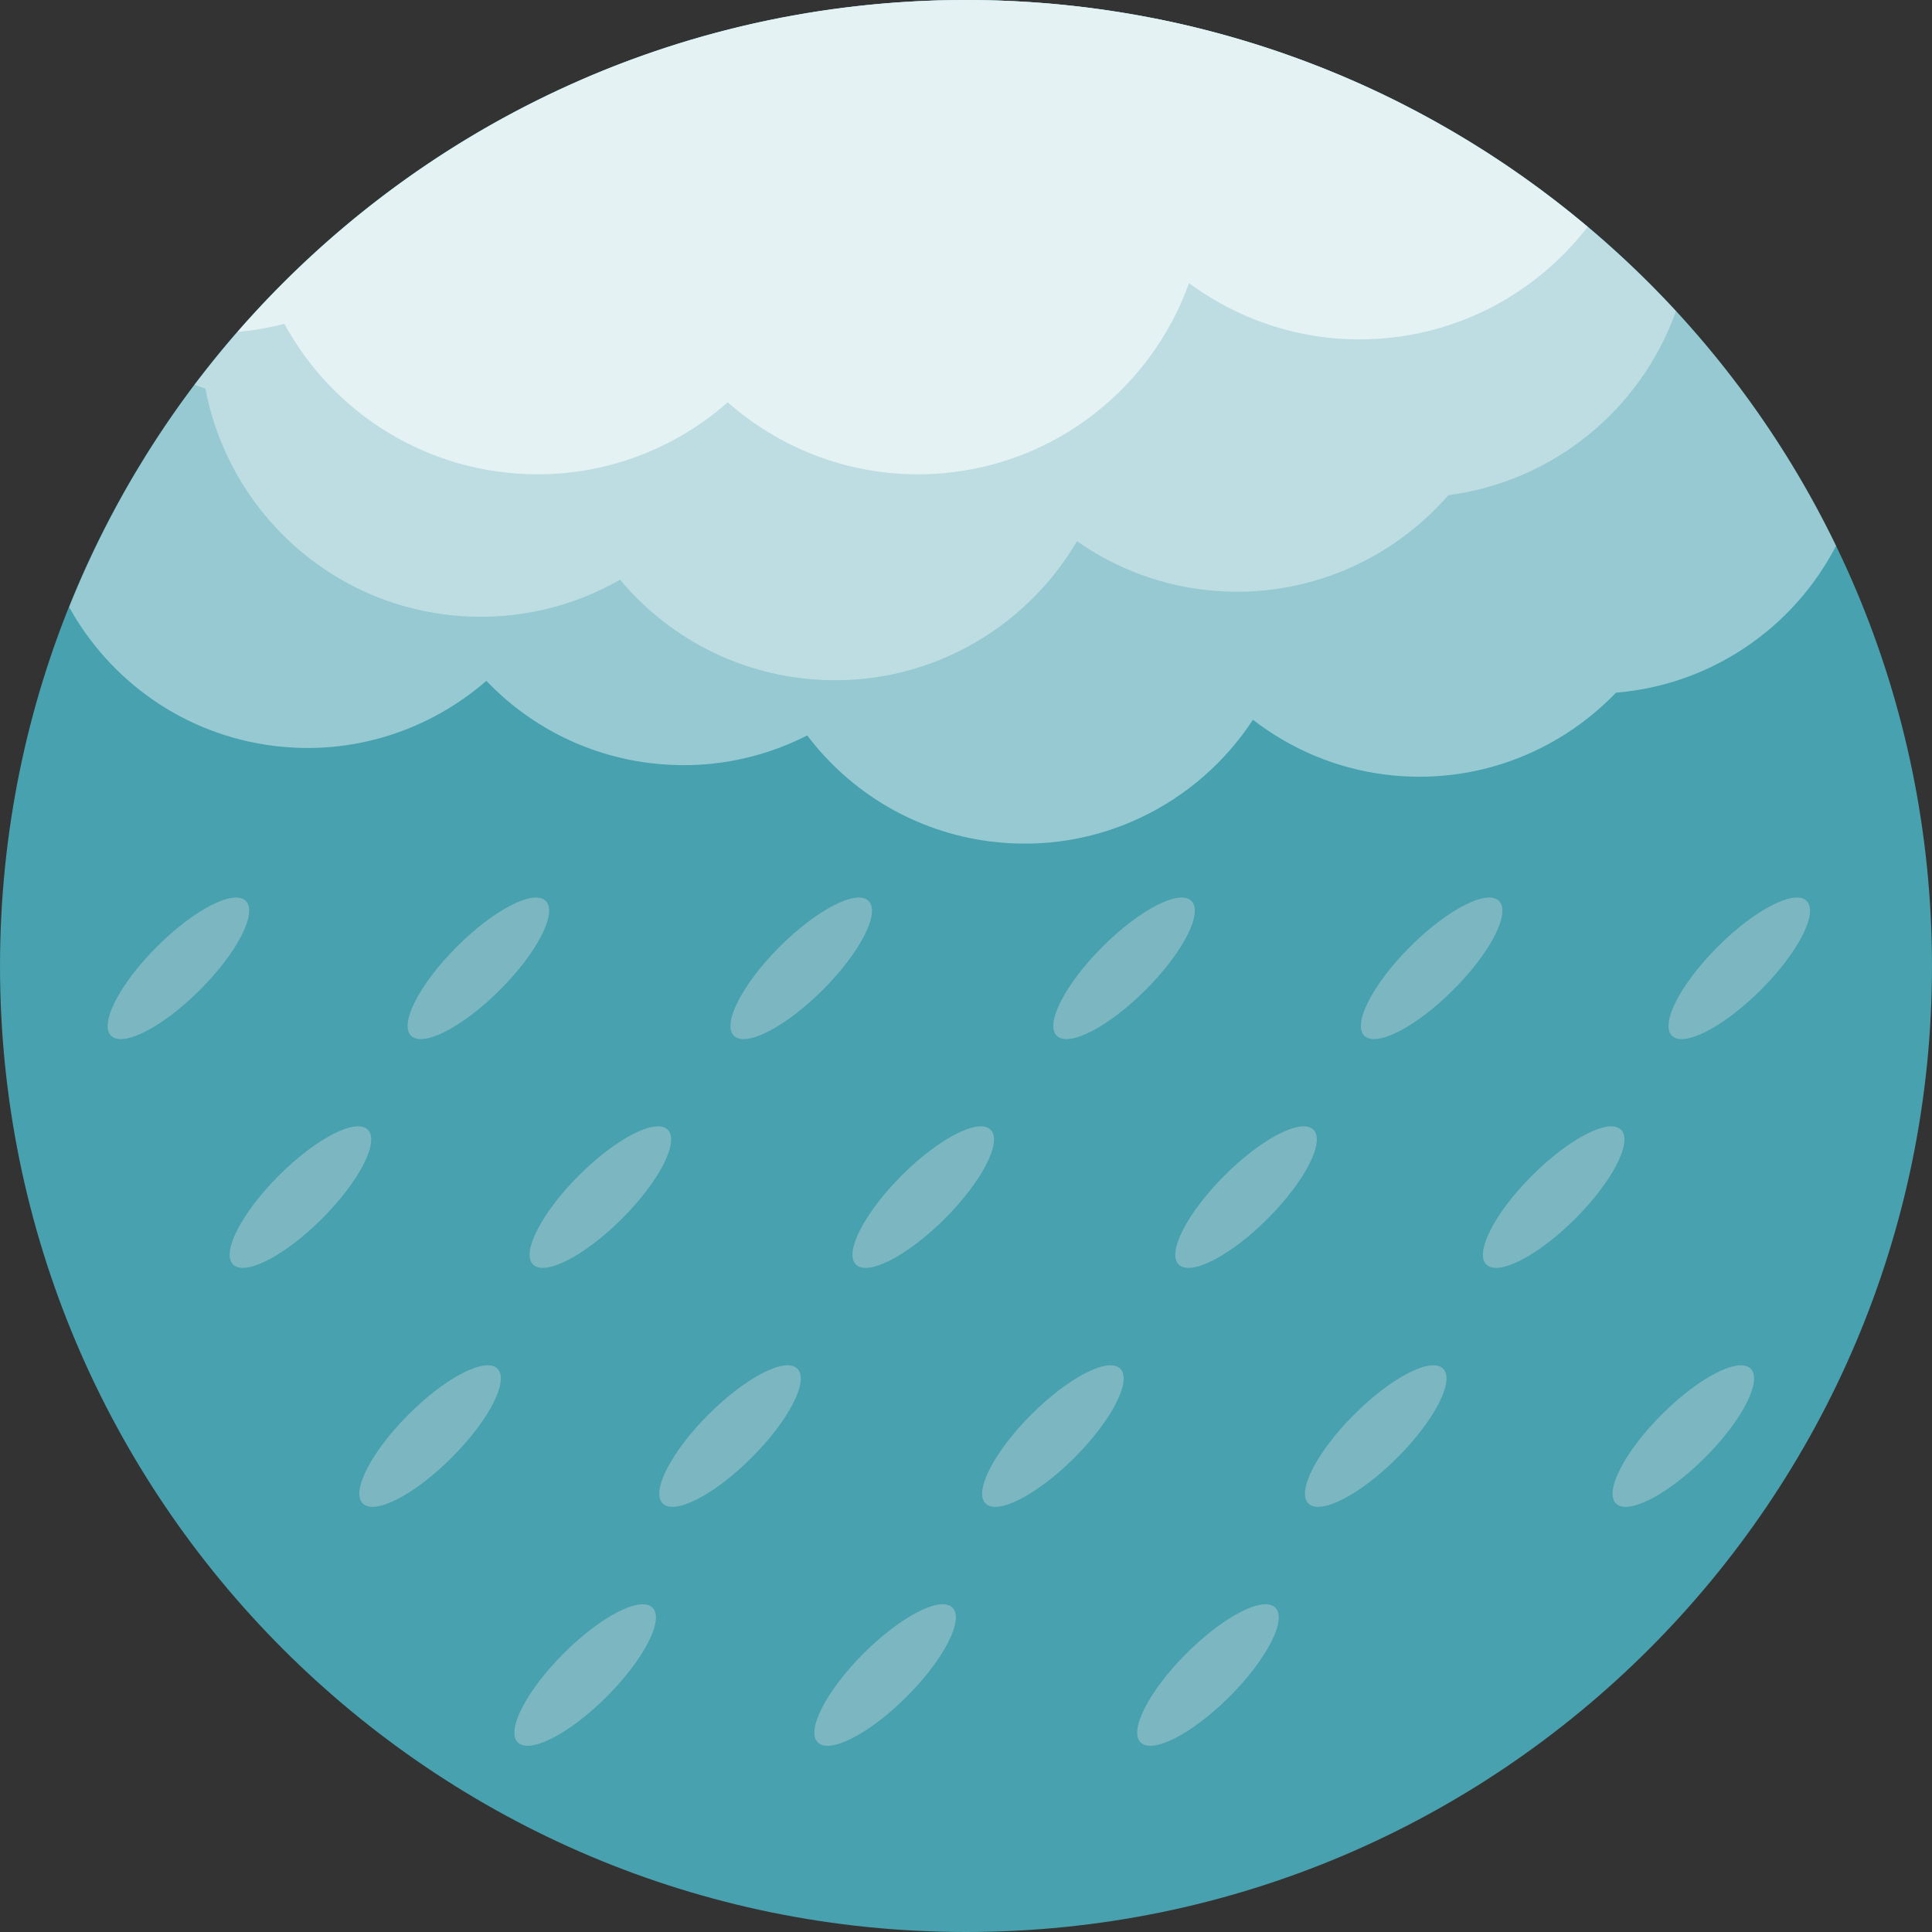
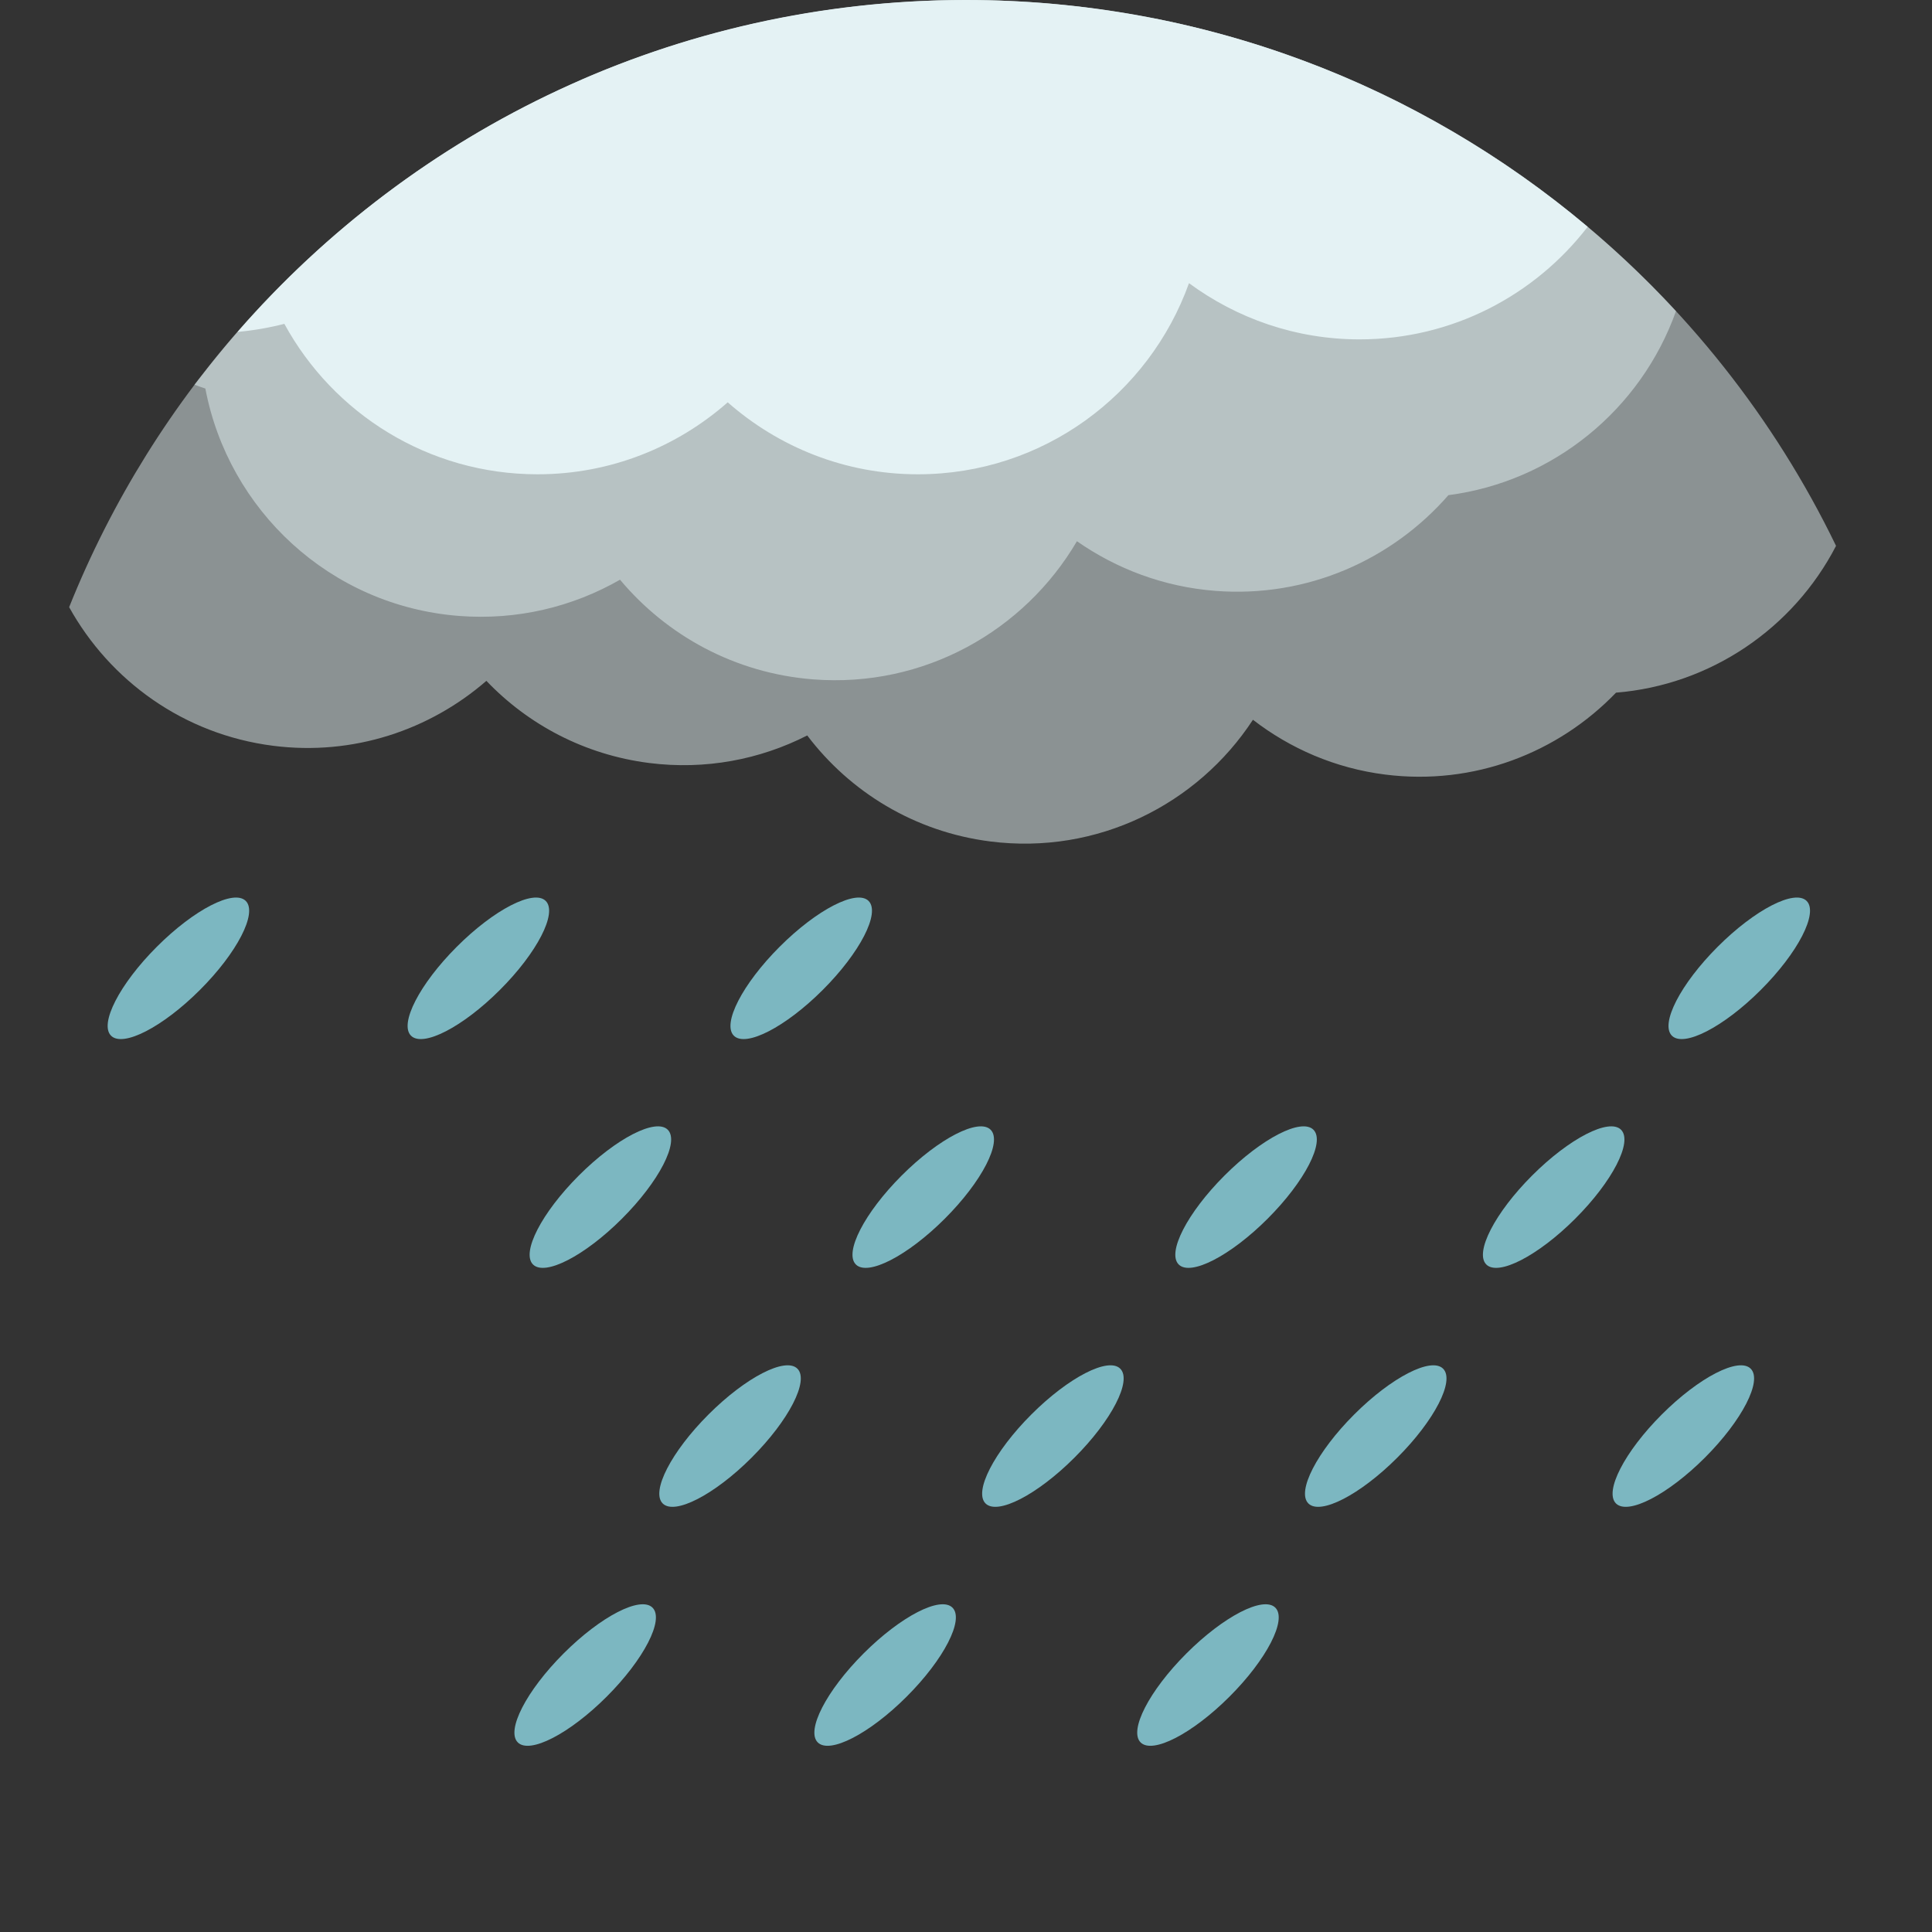
<svg xmlns="http://www.w3.org/2000/svg" height="800px" width="800px" version="1.1" id="Layer_1" viewBox="0 0 496.161 496.161" xml:space="preserve">
  <rect x="0" y="0" width="496.161" height="496.161" fill="#333333" stroke="none" />
-   <path style="fill:#48A1AF;" d="M248.077,0C111.072,0,0.002,111.063,0.002,248.083c0,137.005,111.07,248.078,248.075,248.078  c137.013,0,248.083-111.073,248.083-248.078C496.16,111.063,385.09,0,248.077,0z" />
  <g style="opacity:0.5;">
    <path style="fill:#E4F2F4;" d="M404.775,55.78c-5.987-4.885-12.195-9.502-18.625-13.82c-26.368-17.695-56.319-30.472-88.536-37.002   c-0.987-0.198-1.997-0.344-2.984-0.531c-15.086-2.865-30.632-4.426-46.553-4.426c-19.884,0-39.193,2.406-57.723,6.824   c-6.694,1.595-13.273,3.454-19.746,5.581c-28.032,9.211-53.844,23.276-76.471,41.209c-10.914,8.657-21.111,18.17-30.426,28.51   c-19.382,21.521-35.005,46.47-45.953,73.801c10.458,18.847,29.382,32.675,52.406,35.602c20.603,2.616,40.203-4.055,54.743-16.678   c10.718,11.215,25.197,18.98,41.783,21.092c14.498,1.84,28.513-0.898,40.616-7.072c10.982,14.493,27.538,24.749,47.005,27.224   c27.503,3.493,53.24-9.509,67.458-31.252c9.548,7.375,21.081,12.439,33.919,14.069c22.859,2.903,44.487-5.607,59.326-21.031   c24.241-1.955,45.528-16.476,56.502-37.698C455.643,107.36,432.737,78.59,404.775,55.78z" />
  </g>
  <g style="opacity:0.5;">
    <path style="fill:#E4F2F4;" d="M372.953,33.75c-5.662-3.305-11.426-6.449-17.363-9.307c-14.02-6.752-28.781-12.195-44.113-16.234   c-0.788-0.211-1.576-0.421-2.364-0.62c-15.427-3.905-31.42-6.372-47.842-7.233c-4.372-0.229-8.768-0.355-13.193-0.355   c-11.801,0-23.395,0.88-34.756,2.475c-21.834,3.064-42.77,8.925-62.397,17.286c-0.948,0.406-1.878,0.861-2.827,1.282   c-8.68,3.825-17.095,8.136-25.22,12.898C95.489,49.989,71.465,71.131,52.09,96.084c-0.708,0.906-1.442,1.794-2.134,2.712   c0.907,0.367,1.855,0.654,2.785,0.986c5.906,31.172,31.987,55.818,65.133,58.396c14.979,1.163,29.24-2.353,41.358-9.303   c12.004,14.333,29.516,24.034,49.629,25.599c28.417,2.203,54.196-12.439,67.707-35.483c10.175,7.1,22.271,11.717,35.533,12.75   c23.621,1.836,45.406-7.995,59.865-24.577c26.857-3.489,49.43-21.942,58.446-47.254C413.714,61.817,394.346,46.244,372.953,33.75z" />
  </g>
  <path style="fill:#E4F2F4;" d="M248.077,0C173.408,0,106.489,33.039,61.014,85.242c4.101-0.379,8.117-1.075,12.012-2.077  c12.554,23.02,36.967,38.639,65.033,38.639c18.732,0,35.793-7.012,48.83-18.483c13.04,11.472,30.097,18.483,48.833,18.483  c32.117,0,59.379-20.488,69.627-49.082c12.271,9.031,27.381,14.433,43.784,14.433c23.881,0,45.062-11.354,58.595-28.903  C364.578,21.923,308.898,0,248.077,0z" />
  <g>
-     <path style="fill:#7CB7C1;" d="M384.967,231.374c-3.061-3.061-13.285,2.207-22.841,11.763   c-9.555,9.556-14.819,19.784-11.763,22.841c3.061,3.06,13.285-2.207,22.841-11.763   C382.764,244.664,388.023,234.435,384.967,231.374z" />
    <path style="fill:#7CB7C1;" d="M223.064,231.374c-3.06-3.061-13.285,2.207-22.841,11.763c-9.555,9.556-14.819,19.784-11.762,22.841   c3.06,3.06,13.285-2.207,22.84-11.763C220.86,244.664,226.12,234.435,223.064,231.374z" />
    <path style="fill:#7CB7C1;" d="M63.119,231.374c-3.06-3.061-13.285,2.207-22.84,11.763c-9.556,9.556-14.819,19.784-11.763,22.841   c3.06,3.06,13.285-2.207,22.84-11.763C60.915,244.664,66.175,234.435,63.119,231.374z" />
    <path style="fill:#7CB7C1;" d="M140.152,231.374c-3.061-3.061-13.285,2.207-22.841,11.763s-14.819,19.784-11.763,22.841   c3.06,3.06,13.285-2.207,22.841-11.763C137.948,244.664,143.208,234.435,140.152,231.374z" />
-     <path style="fill:#7CB7C1;" d="M305.973,231.374c-3.061-3.061-13.285,2.207-22.841,11.763s-14.819,19.784-11.763,22.841   c3.06,3.06,13.285-2.207,22.841-11.763C303.768,244.664,309.029,234.435,305.973,231.374z" />
    <path style="fill:#7CB7C1;" d="M463.966,231.374c-3.06-3.061-13.285,2.207-22.841,11.763c-9.555,9.556-14.819,19.784-11.763,22.841   c3.061,3.06,13.285-2.207,22.841-11.763C461.763,244.664,467.022,234.435,463.966,231.374z" />
    <path style="fill:#7CB7C1;" d="M416.303,290.13c-3.06-3.061-13.285,2.207-22.841,11.763c-9.555,9.556-14.819,19.784-11.763,22.841   c3.061,3.06,13.285-2.207,22.841-11.763C414.1,303.419,419.359,293.191,416.303,290.13z" />
    <path style="fill:#7CB7C1;" d="M254.4,290.13c-3.06-3.061-13.285,2.207-22.841,11.763c-9.555,9.556-14.819,19.784-11.762,22.841   c3.06,3.06,13.285-2.207,22.84-11.763C252.197,303.419,257.456,293.191,254.4,290.13z" />
-     <path style="fill:#7CB7C1;" d="M94.455,290.13c-3.06-3.061-13.285,2.207-22.84,11.763c-9.556,9.556-14.819,19.784-11.763,22.841   c3.06,3.06,13.285-2.207,22.84-11.763C92.252,303.419,97.512,293.191,94.455,290.13z" />
    <path style="fill:#7CB7C1;" d="M171.488,290.13c-3.061-3.061-13.285,2.207-22.841,11.763s-14.819,19.784-11.763,22.841   c3.06,3.06,13.285-2.207,22.841-11.763C169.285,303.419,174.544,293.191,171.488,290.13z" />
    <path style="fill:#7CB7C1;" d="M337.309,290.13c-3.061-3.061-13.285,2.207-22.841,11.763s-14.819,19.784-11.763,22.841   c3.06,3.06,13.285-2.207,22.841-11.763C335.104,303.419,340.365,293.191,337.309,290.13z" />
    <path style="fill:#7CB7C1;" d="M449.603,351.498c-3.06-3.06-13.285,2.207-22.841,11.763c-9.555,9.556-14.819,19.78-11.763,22.841   c3.061,3.061,13.285-2.207,22.841-11.763C447.398,364.784,452.659,354.555,449.603,351.498z" />
    <path style="fill:#7CB7C1;" d="M287.699,351.498c-3.06-3.06-13.285,2.207-22.841,11.763c-9.555,9.556-14.819,19.78-11.762,22.841   c3.06,3.061,13.285-2.207,22.84-11.763C285.496,364.784,290.755,354.555,287.699,351.498z" />
-     <path style="fill:#7CB7C1;" d="M127.754,351.498c-3.06-3.06-13.285,2.207-22.84,11.763c-9.556,9.556-14.819,19.78-11.763,22.841   c3.06,3.061,13.285-2.207,22.84-11.763C125.551,364.784,130.81,354.555,127.754,351.498z" />
    <path style="fill:#7CB7C1;" d="M204.787,351.498c-3.061-3.06-13.285,2.207-22.841,11.763s-14.819,19.78-11.763,22.841   c3.06,3.061,13.285-2.207,22.841-11.763C202.583,364.784,207.843,354.555,204.787,351.498z" />
    <path style="fill:#7CB7C1;" d="M370.608,351.498c-3.061-3.06-13.285,2.207-22.841,11.763s-14.819,19.78-11.763,22.841   c3.06,3.061,13.285-2.207,22.841-11.763C368.404,364.784,373.664,354.555,370.608,351.498z" />
    <path style="fill:#7CB7C1;" d="M327.523,412.868c-3.06-3.061-13.285,2.207-22.841,11.763c-9.555,9.555-14.819,19.779-11.762,22.84   c3.06,3.061,13.285-2.207,22.84-11.763C325.32,426.153,330.579,415.923,327.523,412.868z" />
    <path style="fill:#7CB7C1;" d="M167.579,412.868c-3.06-3.061-13.285,2.207-22.84,11.763c-9.556,9.555-14.819,19.779-11.763,22.84   c3.06,3.061,13.285-2.207,22.84-11.763C165.375,426.153,170.635,415.923,167.579,412.868z" />
    <path style="fill:#7CB7C1;" d="M244.611,412.868c-3.06-3.061-13.285,2.207-22.84,11.763c-9.556,9.555-14.819,19.779-11.763,22.84   c3.06,3.061,13.285-2.207,22.841-11.763C242.408,426.153,247.668,415.923,244.611,412.868z" />
  </g>
</svg>